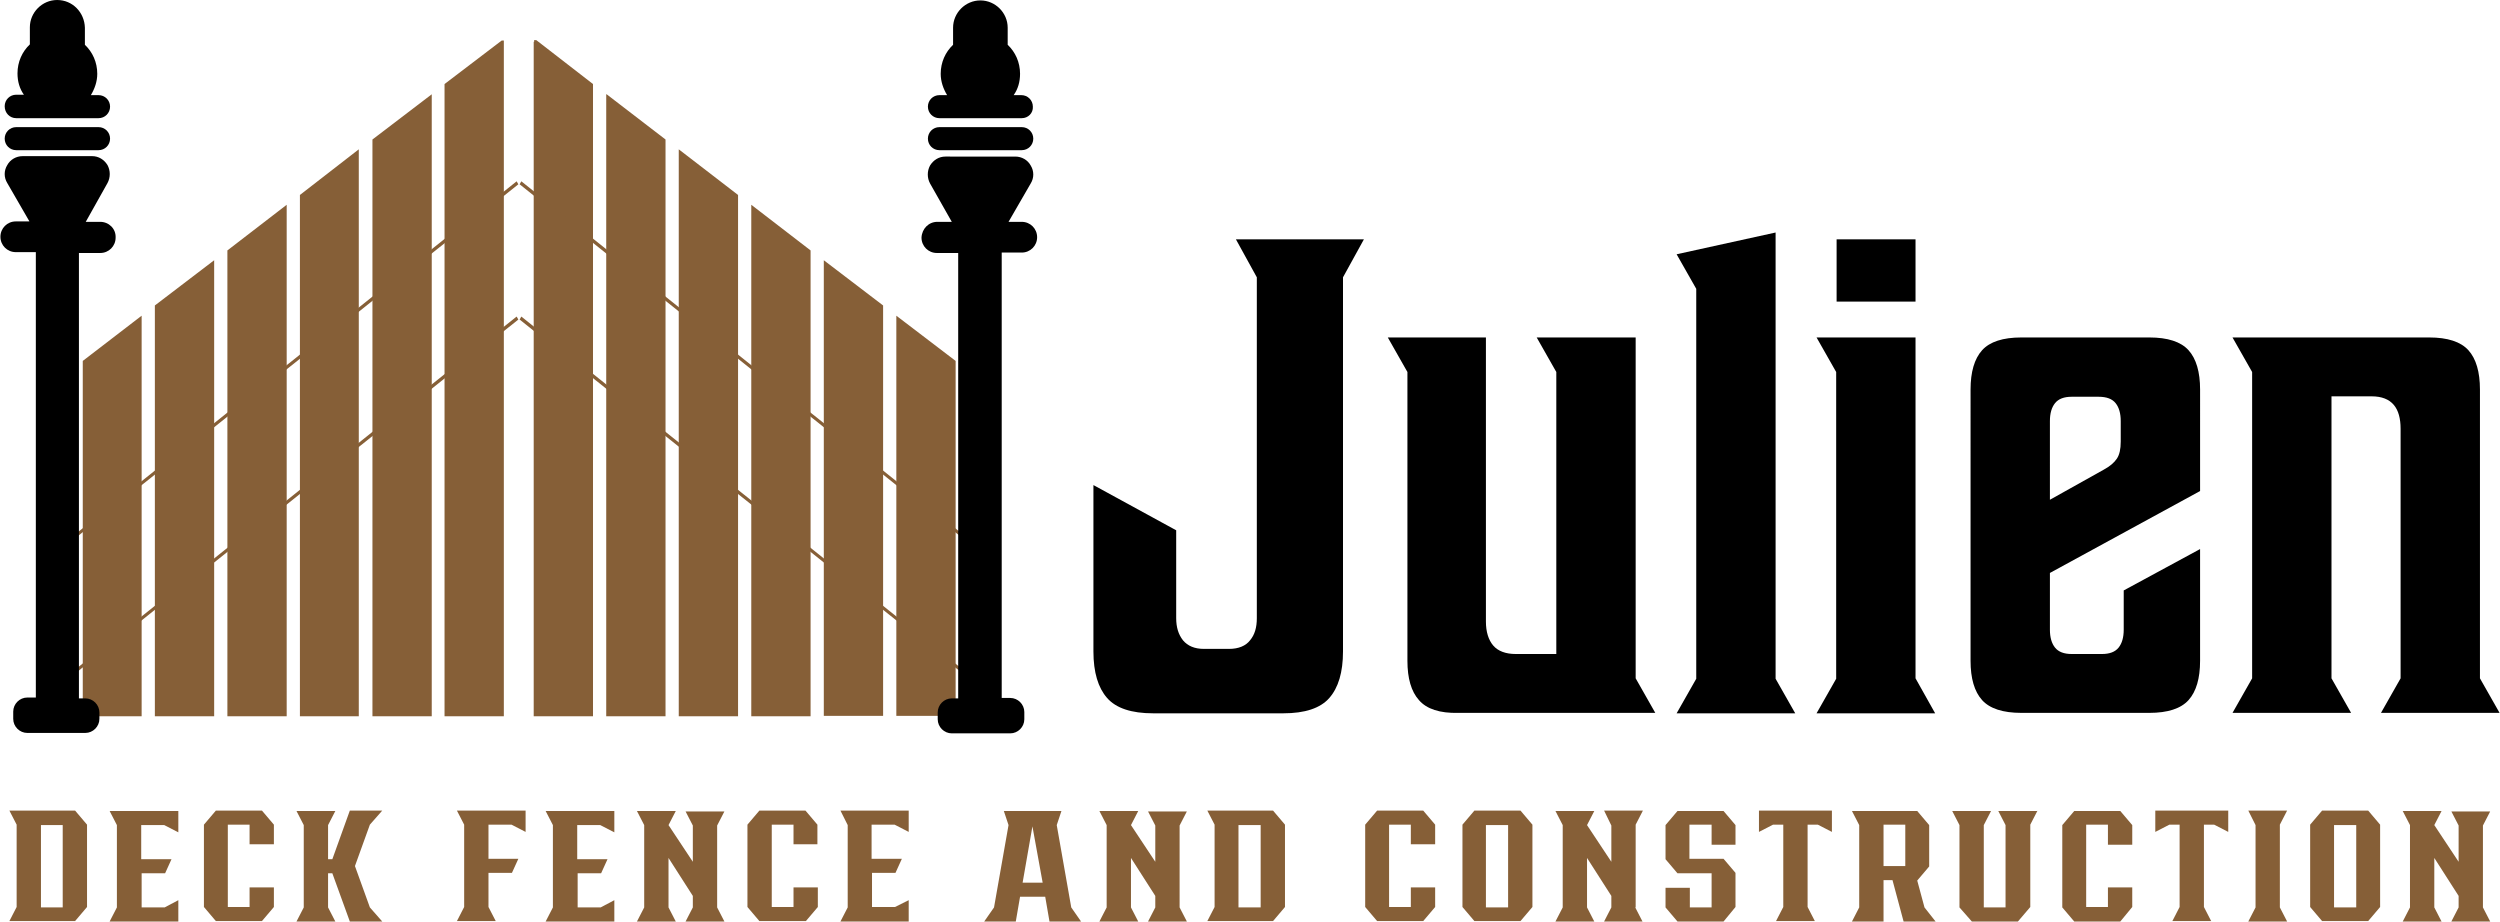
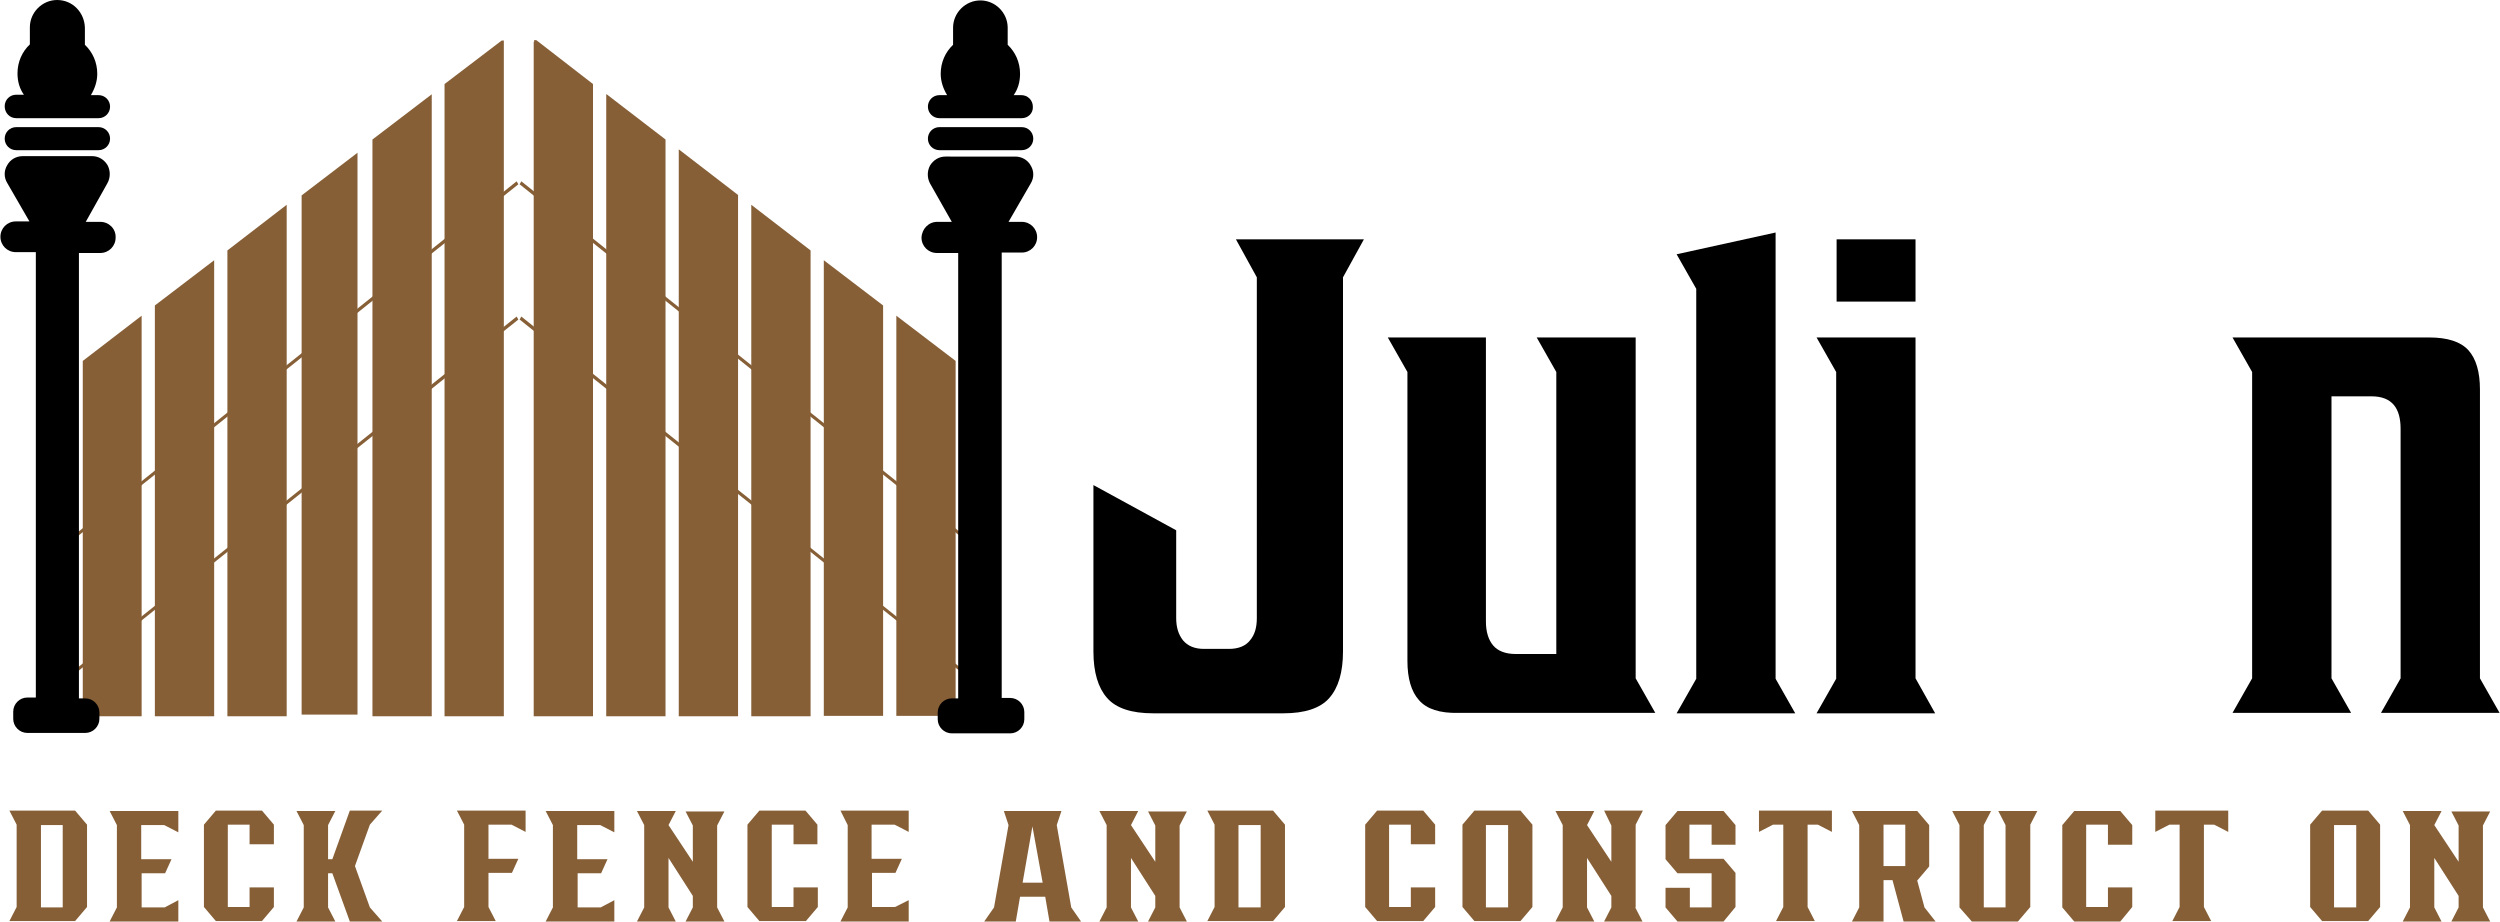
<svg xmlns="http://www.w3.org/2000/svg" version="1.1" id="Layer_1" x="0px" y="0px" viewBox="0 0 586 216" style="enable-background:new 0 0 586 216;" xml:space="preserve">
  <style type="text/css"> .st0{fill:#865F37;} </style>
  <g>
    <g>
      <path class="st0" d="M20.4,193.3v19.3l-2.8,3.3H2.2l1.7-3.3v-19.3L2.2,190h15.4L20.4,193.3z M14.7,212.7v-19.3H9.6v19.3H14.7z" />
      <path class="st0" d="M41.8,211v1.7v3.3H25.7l1.7-3.3v-19.3l-1.7-3.3h16.1v5l-3.3-1.7h-5.4v8h7.1l-1.5,3.3h-5.5v8h5.4L41.8,211z" />
      <path class="st0" d="M58.5,197.9v-4.6h-5.1v19.3h5.1v-4.6h5.7v4.6l-2.8,3.3H50.6l-2.8-3.3v-19.3l2.8-3.3h10.8l2.8,3.3v4.6H58.5z" />
      <path class="st0" d="M86.7,212.7l2.9,3.3H82l-4.1-11.3h-1v8l1.7,3.3h-9.1l1.7-3.3v-19.3l-1.7-3.3h9.1l-1.7,3.3v8h1L82,190h7.6 l-2.9,3.3l-3.5,9.7L86.7,212.7z" />
      <path class="st0" d="M114.5,193.3v8h7l-1.5,3.3h-5.5v8l1.7,3.3h-9.1l1.7-3.3v-19.3l-1.7-3.3h16.1v5l-3.3-1.7H114.5z" />
      <path class="st0" d="M144,211v1.7v3.3h-16.1l1.7-3.3v-19.3l-1.7-3.3H144v5l-3.3-1.7h-5.4v8h7.1l-1.5,3.3h-5.5v8h5.4L144,211z" />
      <path class="st0" d="M168.1,212.7l1.7,3.3h-9.1l1.7-3.3V210l-5.7-8.9v11.6l1.7,3.3h-9.1l1.7-3.3v-19.3l-1.7-3.3h9.1l-1.7,3.3 l5.7,8.6v-8.5l-1.7-3.3h9.1l-1.7,3.3V212.7z" />
      <path class="st0" d="M186,197.9v-4.6h-5.1v19.3h5.1v-4.6h5.7v4.6l-2.8,3.3H178l-2.8-3.3v-19.3l2.8-3.3h10.8l2.8,3.3v4.6H186z" />
      <path class="st0" d="M213,211v1.7v3.3H197l1.7-3.3v-19.3L197,190H213v5l-3.3-1.7h-5.4v8h7.1l-1.5,3.3h-5.5v8h5.4L213,211z" />
      <path class="st0" d="M253.4,216H246l-1-5.8h-5.9l-1,5.8h-7.4l2.3-3.3l3.4-19.3l-1.1-3.3h13.5l-1.1,3.3l3.4,19.3L253.4,216z M239.7,206.9h4.7l-2.4-13.2L239.7,206.9z" />
      <path class="st0" d="M276.5,212.7l1.7,3.3h-9.1l1.7-3.3V210l-5.7-8.9v11.6l1.7,3.3h-9.1l1.7-3.3v-19.3l-1.7-3.3h9.1l-1.7,3.3 l5.7,8.6v-8.5l-1.7-3.3h9.1l-1.7,3.3V212.7z" />
      <path class="st0" d="M301.2,193.3v19.3l-2.8,3.3H283l1.7-3.3v-19.3L283,190h15.4L301.2,193.3z M295.5,212.7v-19.3h-5.2v19.3H295.5 z" />
      <path class="st0" d="M330.7,197.9v-4.6h-5.1v19.3h5.1v-4.6h5.7v4.6l-2.8,3.3h-10.8l-2.8-3.3v-19.3l2.8-3.3h10.8l2.8,3.3v4.6H330.7 z" />
      <path class="st0" d="M359.2,193.3v19.3l-2.8,3.3h-10.8l-2.8-3.3v-19.3l2.8-3.3h10.8L359.2,193.3z M353.5,212.7v-19.3h-5.2v19.3 H353.5z" />
      <path class="st0" d="M383.3,212.7l1.7,3.3H376l1.7-3.3V210l-5.7-8.9v11.6l1.7,3.3h-9.1l1.7-3.3v-19.3l-1.7-3.3h9.1l-1.7,3.3 l5.7,8.6v-8.5L376,190h9.1l-1.7,3.3V212.7z" />
      <path class="st0" d="M401.2,197.9v-4.6H396v8h8l2.8,3.3v8L404,216h-10.8l-2.8-3.3v-4.6h5.7v4.6h5.1v-8h-8l-2.8-3.3v-8l2.8-3.3H404 l2.8,3.3v4.6H401.2z" />
      <path class="st0" d="M429.4,190v5l-3.3-1.7h-2.4v19.3l1.7,3.3h-9.1l1.7-3.3v-19.3h-2.4l-3.3,1.7v-5H429.4z" />
      <path class="st0" d="M453.7,216h-7.5l-2.6-9.7h-2.1v9.7h-7.4l1.7-3.3v-19.3l-1.7-3.3h15.3l2.8,3.3v9.7l-2.8,3.3l1.7,6.3L453.7,216 z M446.6,203v-9.7h-5.1v9.7H446.6z" />
      <path class="st0" d="M477.6,190l-1.7,3.3v19.3L473,216h-10.8l-2.9-3.3v-19.3l-1.7-3.3h9.1l-1.7,3.3v19.3h5.1v-19.3l-1.7-3.3H477.6 z" />
      <path class="st0" d="M494.1,197.9v-4.6H489v19.3h5.1v-4.6h5.7v4.6L497,216h-10.8l-2.8-3.3v-19.3l2.8-3.3H497l2.8,3.3v4.6H494.1z" />
      <path class="st0" d="M522.3,190v5l-3.3-1.7h-2.4v19.3l1.7,3.3h-9.1l1.7-3.3v-19.3h-2.4l-3.3,1.7v-5H522.3z" />
-       <path class="st0" d="M534.4,212.7l1.7,3.3H527l1.7-3.3v-19.3L527,190h9.1l-1.7,3.3V212.7z" />
      <path class="st0" d="M557.9,193.3v19.3l-2.8,3.3h-10.8l-2.8-3.3v-19.3l2.8-3.3h10.8L557.9,193.3z M552.3,212.7v-19.3h-5.2v19.3 H552.3z" />
      <path class="st0" d="M582,212.7l1.7,3.3h-9.1l1.7-3.3V210l-5.7-8.9v11.6l1.7,3.3h-9.1l1.7-3.3v-19.3l-1.7-3.3h9.1l-1.7,3.3 l5.7,8.6v-8.5l-1.7-3.3h9.1l-1.7,3.3V212.7z" />
    </g>
    <g id="Logo-3">
      <g>
        <g>
          <path d="M275.7,144.9c0,2.1,0.5,3.8,1.6,5.2c1.1,1.3,2.7,2,4.9,2h5.9c2.2,0,3.9-0.7,4.9-2c1.1-1.3,1.6-3,1.6-5.2V65l-4.9-8.9h30 l-4.9,8.9v87.7c0,4.9-1.1,8.5-3.2,10.9c-2.1,2.4-5.7,3.6-10.8,3.6h-30.5c-5.1,0-8.7-1.2-10.8-3.6c-2.1-2.4-3.2-6-3.2-10.9v-39 l19.4,10.6V144.9z" />
          <path d="M332.6,164.1c-1.8-2-2.7-5.1-2.7-9.2V87.2l-4.6-8.1h23v66.6c0,2.4,0.6,4.3,1.7,5.6c1.1,1.3,2.9,2,5.3,2h9.5V87.2 l-4.6-8.1h23.2v79.9l4.6,8.1h-46.2C337.5,167.2,334.4,166.2,332.6,164.1z" />
          <path d="M416.2,159.1l4.6,8.1H393l4.6-8.1V67.7l-4.6-8.1l23.2-5.1V159.1z" />
          <path d="M453.6,167.2h-27.8l4.6-8.1V87.2l-4.6-8.1H449v79.9L453.6,167.2z M430.5,70.7V56.1H449v14.6H430.5z" />
-           <path d="M515.7,115.1l-35.2,19.2v13.3c0,1.8,0.4,3.2,1.2,4.2c0.8,1,2.1,1.5,3.9,1.5h7.1c1.8,0,3.1-0.5,3.9-1.5 c0.8-1,1.2-2.4,1.2-4.2v-9.2l17.9-9.7v26.2c0,4.1-0.9,7.2-2.7,9.2c-1.8,2-4.9,3-9.2,3h-30c-4.3,0-7.4-1-9.2-3 c-1.8-2-2.7-5.1-2.7-9.2V91.3c0-4.1,0.9-7.2,2.7-9.2c1.8-2,4.9-3,9.2-3h30c4.3,0,7.4,1,9.2,3c1.8,2,2.7,5.1,2.7,9.2V115.1z M480.4,117.2l12.7-7.1c1.5-0.8,2.5-1.7,3.1-2.6c0.6-0.9,0.9-2.2,0.9-4v-4.8c0-1.8-0.4-3.2-1.2-4.2c-0.8-1-2.1-1.5-4-1.5h-6.3 c-1.8,0-3.1,0.5-3.9,1.5c-0.8,1-1.2,2.4-1.2,4.2V117.2z" />
          <path d="M569.4,79.1c4.3,0,7.4,1,9.2,3c1.8,2,2.7,5.1,2.7,9.2v67.7l4.6,8.1h-27.8l4.6-8.1v-58.5c0-2.4-0.5-4.3-1.6-5.6 c-1.1-1.3-2.8-2-5.2-2h-9.4v66.1l4.6,8.1h-27.8l4.6-8.1V87.2l-4.6-8.1H569.4z" />
        </g>
      </g>
      <g>
        <g>
          <g>
            <g>
              <g>
                <g>
                  <polygon class="st0" points="117.7,9.8 117.7,167.5 104.6,167.5 104.6,19.8 117.7,9.8 " />
                </g>
                <g>
                  <path class="st0" d="M118.1,167.9h-13.9V19.7l13.4-10.2h0.5l0,0.4V167.9z M105,167.1h12.4V10.5L105,20V167.1z" />
                </g>
              </g>
              <g>
                <g>
                  <polygon class="st0" points="100.8,22.8 100.8,167.5 87.6,167.5 87.6,32.8 " />
                </g>
                <g>
                  <path class="st0" d="M101.1,167.9H87.3V32.7l13.9-10.6V167.9z M88,167.1h12.4V23.5L88,33V167.1z" />
                </g>
              </g>
              <g>
                <g>
                  <polygon class="st0" points="83.8,35.8 83.8,167.5 70.7,167.5 70.7,45.8 " />
                </g>
                <g>
-                   <path class="st0" d="M84.1,167.9H70.3V45.7L84.1,35V167.9z M71,167.1h12.4V36.5L71,46V167.1z" />
-                 </g>
+                   </g>
              </g>
              <g>
                <g>
                  <polygon class="st0" points="66.8,48.8 66.8,167.5 53.7,167.5 53.7,58.8 " />
                </g>
                <g>
                  <path class="st0" d="M67.2,167.9H53.3V58.7L67.2,48V167.9z M54,167.1h12.4V49.5L54,59V167.1z" />
                </g>
              </g>
              <g>
                <g>
                  <polygon class="st0" points="49.8,61.8 49.8,167.5 36.7,167.5 36.7,71.8 " />
                </g>
                <g>
                  <path class="st0" d="M50.2,167.9H36.3V71.6L50.2,61V167.9z M37.1,167.1h12.4V62.5L37.1,72V167.1z" />
                </g>
              </g>
              <g>
                <g>
                  <polygon class="st0" points="32.9,74.8 32.9,167.5 19.7,167.5 19.7,84.8 " />
                </g>
                <g>
                  <path class="st0" d="M33.2,167.9H19.4V84.6L33.2,74V167.9z M20.1,167.1h12.4V75.5L20.1,85V167.1z" />
                </g>
              </g>
            </g>
            <g>
              <g>
                <g>
                  <polygon class="st0" points="18.2,125.7 17.8,125.1 121.1,42.5 121.5,43.2 " />
                </g>
              </g>
              <g>
                <g>
                  <polygon class="st0" points="18.2,157.4 17.8,156.8 121.1,74.2 121.5,74.9 " />
                </g>
              </g>
            </g>
          </g>
          <g>
            <g>
              <path d="M3.8,35.2h19.3c1.5,0,2.7-1.2,2.7-2.7s-1.2-2.7-2.7-2.7H3.8c-1.5,0-2.7,1.2-2.7,2.7S2.3,35.2,3.8,35.2z" />
            </g>
            <g>
              <path d="M3.8,27.7h19.3c1.5,0,2.7-1.2,2.7-2.7c0-1.5-1.2-2.7-2.7-2.7h-1.8c0.9-1.5,1.5-3.2,1.5-5c0-2.7-1.1-5.1-2.9-6.8v-4 C19.8,2.9,17,0,13.4,0C9.9,0,7,2.9,7,6.4v4c-1.8,1.7-2.9,4.1-2.9,6.8c0,1.9,0.5,3.6,1.5,5H3.8c-1.5,0-2.7,1.2-2.7,2.7 C1.1,26.5,2.3,27.7,3.8,27.7z" />
            </g>
            <g>
              <path d="M23.5,52h-3.4l5.1-9.1c0.7-1.3,0.7-2.9,0-4.2c-0.8-1.3-2.1-2.1-3.6-2.1H5.3c-1.5,0-2.9,0.8-3.6,2.1 c-0.8,1.3-0.8,2.9,0,4.2l5.2,9H3.7c-2,0-3.6,1.6-3.6,3.6c0,2,1.6,3.6,3.6,3.6h4.7v104.4h-2c-1.8,0-3.3,1.5-3.3,3.3v1.7 c0,1.8,1.5,3.3,3.3,3.3H20c1.8,0,3.3-1.5,3.3-3.3V167c0-1.8-1.5-3.3-3.3-3.3h-1.5V59.3h5c2,0,3.6-1.6,3.6-3.6 C27.2,53.6,25.5,52,23.5,52z" />
            </g>
          </g>
        </g>
        <g>
          <g>
            <g>
              <g>
                <g>
                  <polygon class="st0" points="125.5,9.8 125.5,167.5 138.7,167.5 138.7,19.8 125.5,9.8 " />
                </g>
                <g>
                  <path class="st0" d="M125.2,9.8l0-0.4h0.5L139,19.7v148.2h-13.9V9.8z M138.3,20l-12.4-9.5v156.6h12.4V20z" />
                </g>
              </g>
              <g>
                <g>
                  <polygon class="st0" points="142.5,22.8 142.5,167.5 155.7,167.5 155.7,32.8 " />
                </g>
                <g>
                  <path class="st0" d="M142.2,22.1L156,32.7v135.2h-13.9V22.1z M155.3,33l-12.4-9.5v143.6h12.4V33z" />
                </g>
              </g>
              <g>
                <g>
                  <polygon class="st0" points="159.5,35.8 159.5,167.5 172.6,167.5 172.6,45.8 " />
                </g>
                <g>
                  <path class="st0" d="M159.1,35L173,45.7v122.2h-13.9V35z M172.3,46l-12.4-9.5v130.6h12.4V46z" />
                </g>
              </g>
              <g>
                <g>
                  <polygon class="st0" points="176.5,48.8 176.5,167.5 189.6,167.5 189.6,58.8 " />
                </g>
                <g>
-                   <path class="st0" d="M176.1,48L190,58.7v109.2h-13.9V48z M189.3,59l-12.4-9.5v117.7h12.4V59z" />
+                   <path class="st0" d="M176.1,48L190,58.7v109.2h-13.9V48z M189.3,59l-12.4-9.5v117.7V59z" />
                </g>
              </g>
              <g>
                <g>
                  <polygon class="st0" points="193.4,61.8 193.4,167.5 206.6,167.5 206.6,71.8 " />
                </g>
                <g>
                  <path class="st0" d="M193.1,61l13.9,10.6v96.2h-13.9V61z M206.2,72l-12.4-9.5v104.7h12.4V72z" />
                </g>
              </g>
              <g>
                <g>
                  <polygon class="st0" points="210.4,74.8 210.4,167.5 223.6,167.5 223.6,84.8 " />
                </g>
                <g>
                  <path class="st0" d="M210.1,74l13.9,10.6v83.2h-13.9V74z M223.2,85l-12.4-9.5v91.7h12.4V85z" />
                </g>
              </g>
            </g>
            <g>
              <g>
                <g>
                  <polygon class="st0" points="225.1,125.7 225.5,125.1 122.2,42.5 121.8,43.2 " />
                </g>
              </g>
              <g>
                <g>
                  <polygon class="st0" points="225.1,157.4 225.5,156.8 122.2,74.2 121.8,74.9 " />
                </g>
              </g>
            </g>
          </g>
          <g>
            <g>
              <path d="M239.5,35.2h-19.3c-1.5,0-2.7-1.2-2.7-2.7s1.2-2.7,2.7-2.7h19.3c1.5,0,2.7,1.2,2.7,2.7S241,35.2,239.5,35.2z" />
            </g>
            <g>
              <path d="M239.5,27.7h-19.3c-1.5,0-2.7-1.2-2.7-2.7c0-1.5,1.2-2.7,2.7-2.7h1.8c-0.9-1.5-1.5-3.2-1.5-5c0-2.7,1.1-5.1,2.9-6.8 v-4c0-3.5,2.9-6.4,6.4-6.4c3.5,0,6.4,2.9,6.4,6.4v4c1.8,1.7,2.9,4.1,2.9,6.8c0,1.9-0.5,3.6-1.5,5h1.8c1.5,0,2.7,1.2,2.7,2.7 C242.2,26.5,241,27.7,239.5,27.7z" />
            </g>
            <g>
              <path d="M219.7,52h3.4L218,43c-0.7-1.3-0.7-2.9,0-4.2c0.8-1.3,2.1-2.1,3.6-2.1H238c1.5,0,2.9,0.8,3.6,2.1 c0.8,1.3,0.8,2.9,0,4.2l-5.2,9h3.1c2,0,3.6,1.6,3.6,3.6c0,2-1.6,3.6-3.6,3.6h-4.7v104.4h2c1.8,0,3.3,1.5,3.3,3.3v1.7 c0,1.8-1.5,3.3-3.3,3.3h-13.7c-1.8,0-3.3-1.5-3.3-3.3V167c0-1.8,1.5-3.3,3.3-3.3h1.5V59.3h-5c-2,0-3.6-1.6-3.6-3.6 C216.1,53.6,217.7,52,219.7,52z" />
            </g>
          </g>
        </g>
      </g>
    </g>
  </g>
</svg>